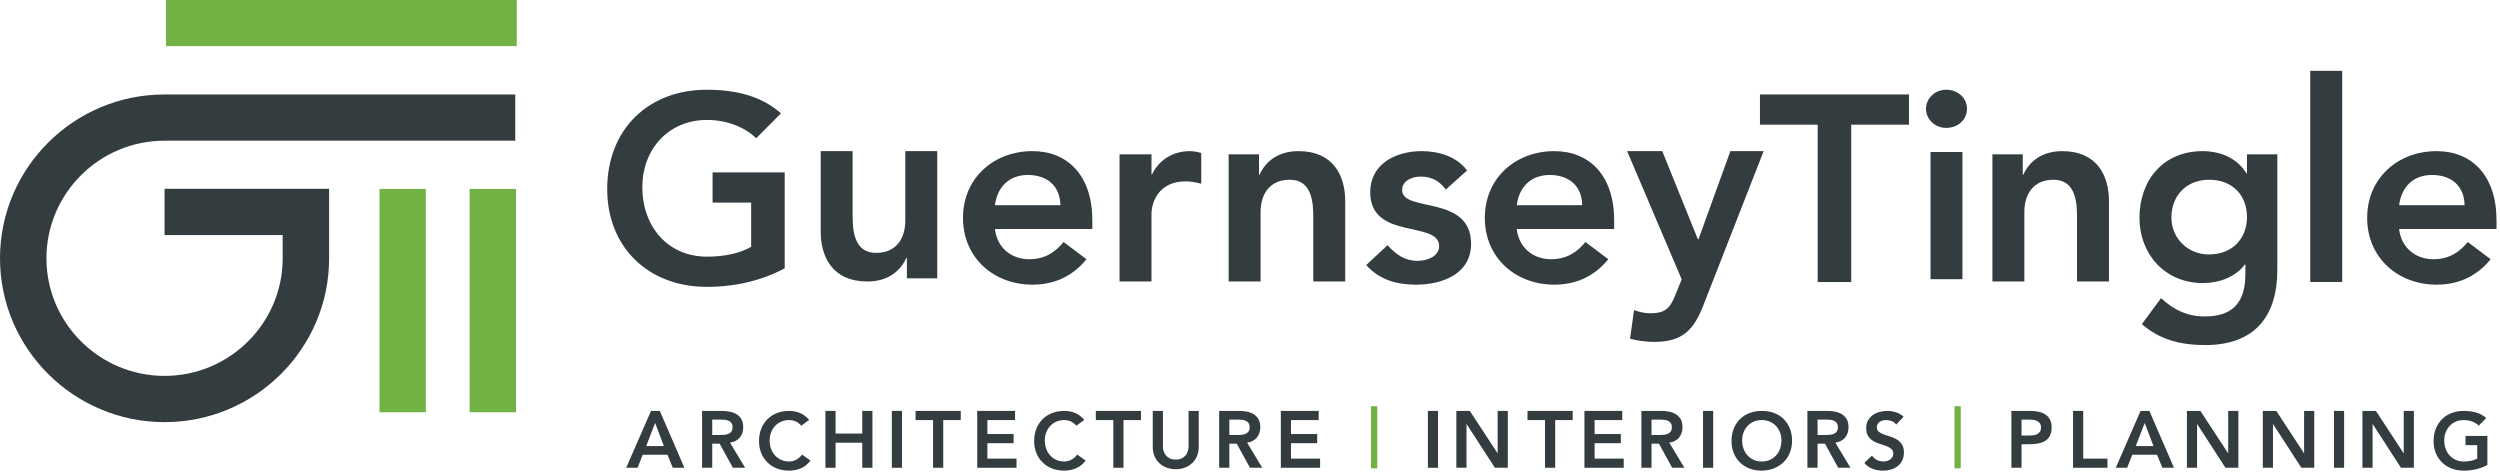
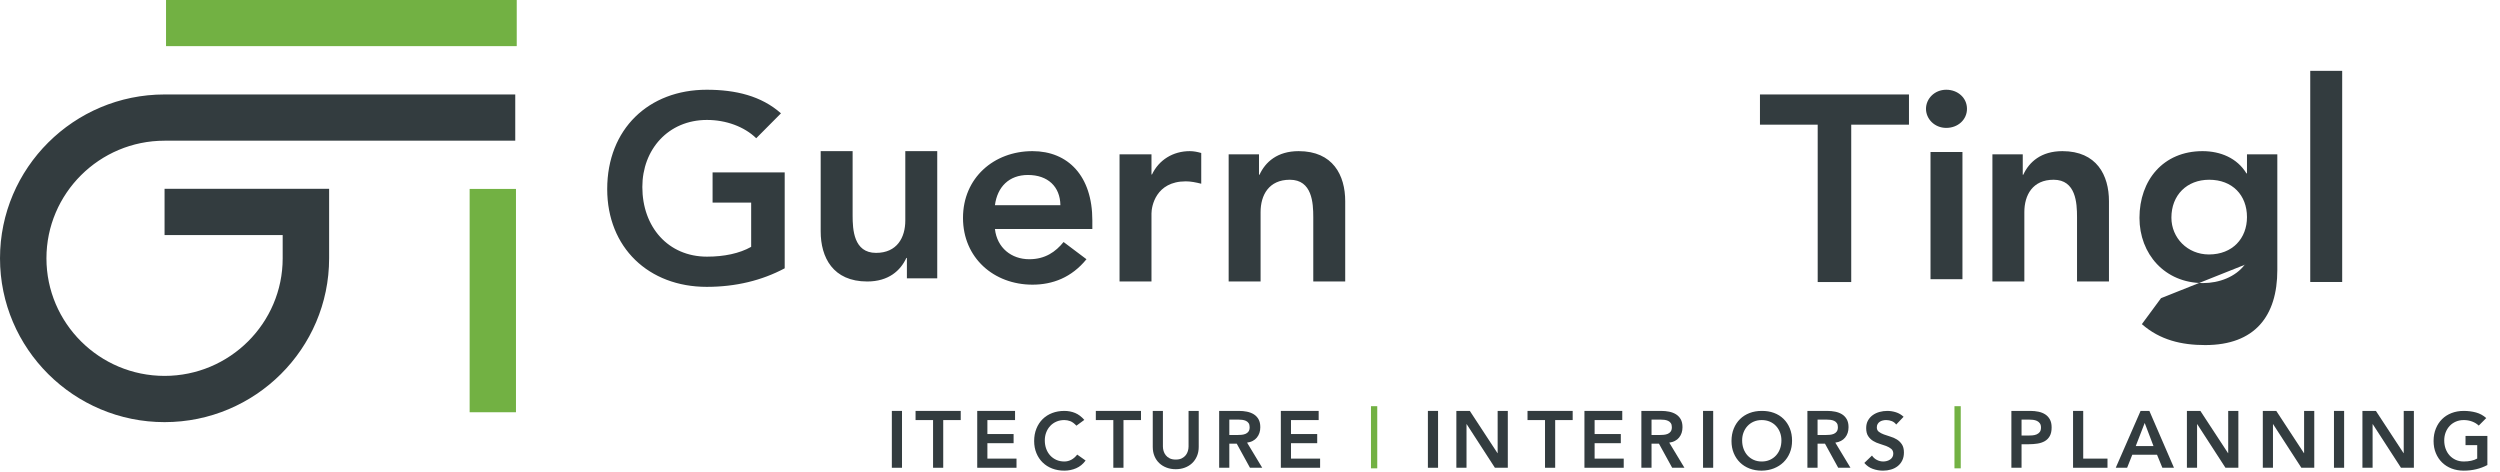
<svg xmlns="http://www.w3.org/2000/svg" width="307" height="58" viewBox="0 0 307 58">
  <g fill="none" fill-rule="evenodd">
    <polygon fill="#72B143" points="20.389 5.665 63.455 5.665 63.455 0 20.389 0" />
    <polygon fill="#72B143" points="168.355 57.511 169.127 57.511 169.127 49.88 168.355 49.88" />
    <polygon fill="#72B143" points="240.008 57.511 240.78 57.511 240.78 49.88 240.008 49.88" />
-     <path fill="#333C3F" d="M177.543 23.278C176.792 22.237 175.811 21.683 174.472 21.683 173.426 21.683 172.184 22.172 172.184 23.343 172.184 26.139 180.648 23.862 180.648 29.947 180.648 33.656 177.086 34.957 173.884 34.957 171.465 34.957 169.374 34.338 167.772 32.55L170.387 30.109C171.4 31.215 172.445 32.029 174.112 32.029 175.256 32.029 176.727 31.477 176.727 30.239 176.727 27.019 168.263 29.556 168.263 23.603 168.263 20.121 171.4 18.56 174.57 18.56 176.661 18.56 178.883 19.21 180.158 20.934L177.543 23.278M194.297 25.196C194.263 22.919 192.76 21.487 190.31 21.487 187.989 21.487 186.552 22.951 186.258 25.196L194.297 25.196zM186.258 28.125C186.519 30.436 188.284 31.833 190.473 31.833 192.434 31.833 193.708 30.922 194.688 29.719L197.499 31.833C195.669 34.078 193.348 34.957 190.865 34.957 186.127 34.957 182.336 31.671 182.336 26.758 182.336 21.845 186.127 18.56 190.865 18.56 195.243 18.56 198.218 21.618 198.218 27.051L198.218 28.125 186.258 28.125 186.258 28.125zM199.812 18.56L204.126 18.56 208.504 29.394 208.57 29.394 212.491 18.56 216.575 18.56 209.158 37.528C208.014 40.457 206.642 41.986 203.177 41.986 202.165 41.986 201.151 41.855 200.17 41.595L200.661 38.081C201.281 38.308 201.969 38.471 202.655 38.471 204.583 38.471 205.106 37.788 205.759 36.161L206.511 34.307 199.812 18.56" />
    <polyline fill="#333C3F" points="223.213 15.309 216.123 15.309 216.123 11.6 234.422 11.6 234.422 15.309 227.331 15.309 227.331 34.635 223.213 34.635 223.213 15.309" />
-     <path fill="#333C3F" d="M237.067 34.282L240.989 34.282 240.989 18.666 237.067 18.666 237.067 34.282zM238.997 11.02C240.434 11.02 241.545 12.029 241.545 13.362 241.545 14.697 240.434 15.706 238.997 15.706 237.558 15.706 236.512 14.6 236.512 13.362 236.512 12.126 237.558 11.02 238.997 11.02L238.997 11.02zM244.668 18.95L248.394 18.95 248.394 21.455 248.459 21.455C249.177 19.893 250.648 18.56 253.263 18.56 257.477 18.56 258.981 21.52 258.981 24.709L258.981 34.567 255.059 34.567 255.059 26.661C255.059 24.937 254.929 22.073 252.183 22.073 249.602 22.073 248.59 23.96 248.59 26.043L248.59 34.567 244.668 34.567 244.668 18.95M266.648 26.726C266.648 29.198 268.609 31.248 271.256 31.248 274.164 31.248 275.929 29.263 275.929 26.661 275.929 23.96 274.132 22.073 271.289 22.073 268.544 22.073 266.648 23.96 266.648 26.726zM279.655 18.95L279.655 33.167C279.655 38.796 276.909 42.375 270.799 42.375 267.89 42.375 265.243 41.756 263.021 39.805L265.373 36.615C266.943 38.048 268.575 38.861 270.766 38.861 274.557 38.861 275.733 36.714 275.733 33.624L275.733 32.485 275.668 32.485C274.523 34.014 272.497 34.762 270.536 34.762 265.832 34.762 262.727 31.183 262.727 26.758 262.727 22.139 265.636 18.56 270.471 18.56 272.661 18.56 274.719 19.405 275.864 21.292L275.929 21.292 275.929 18.95 279.655 18.95 279.655 18.95z" />
+     <path fill="#333C3F" d="M237.067 34.282L240.989 34.282 240.989 18.666 237.067 18.666 237.067 34.282zM238.997 11.02C240.434 11.02 241.545 12.029 241.545 13.362 241.545 14.697 240.434 15.706 238.997 15.706 237.558 15.706 236.512 14.6 236.512 13.362 236.512 12.126 237.558 11.02 238.997 11.02L238.997 11.02zM244.668 18.95L248.394 18.95 248.394 21.455 248.459 21.455C249.177 19.893 250.648 18.56 253.263 18.56 257.477 18.56 258.981 21.52 258.981 24.709L258.981 34.567 255.059 34.567 255.059 26.661C255.059 24.937 254.929 22.073 252.183 22.073 249.602 22.073 248.59 23.96 248.59 26.043L248.59 34.567 244.668 34.567 244.668 18.95M266.648 26.726C266.648 29.198 268.609 31.248 271.256 31.248 274.164 31.248 275.929 29.263 275.929 26.661 275.929 23.96 274.132 22.073 271.289 22.073 268.544 22.073 266.648 23.96 266.648 26.726zM279.655 18.95L279.655 33.167C279.655 38.796 276.909 42.375 270.799 42.375 267.89 42.375 265.243 41.756 263.021 39.805L265.373 36.615L275.733 32.485 275.668 32.485C274.523 34.014 272.497 34.762 270.536 34.762 265.832 34.762 262.727 31.183 262.727 26.758 262.727 22.139 265.636 18.56 270.471 18.56 272.661 18.56 274.719 19.405 275.864 21.292L275.929 21.292 275.929 18.95 279.655 18.95 279.655 18.95z" />
    <polygon fill="#333C3F" points="283.698 34.628 287.62 34.628 287.62 8.7 283.698 8.7" />
-     <path fill="#333C3F" d="M302.649 25.196C302.616 22.919 301.113 21.487 298.662 21.487 296.342 21.487 294.905 22.951 294.61 25.196L302.649 25.196zM294.61 28.125C294.871 30.436 296.636 31.833 298.826 31.833 300.787 31.833 302.061 30.922 303.04 29.719L305.851 31.833C304.021 34.078 301.701 34.957 299.218 34.957 294.479 34.957 290.689 31.671 290.689 26.758 290.689 21.845 294.479 18.56 299.218 18.56 303.596 18.56 306.571 21.618 306.571 27.051L306.571 28.125 294.61 28.125 294.61 28.125zM81.53 54.779L80.451 51.939 79.352 54.779 81.53 54.779zM79.946 50.46L81.025 50.46 84.046 57.441 82.62 57.441 81.966 55.844 78.926 55.844 78.292 57.441 76.896 57.441 79.946 50.46 79.946 50.46zM88.435 53.419C88.613 53.419 88.791 53.41 88.969 53.394 89.148 53.377 89.311 53.338 89.46 53.275 89.608 53.213 89.728 53.118 89.821 52.989 89.913 52.861 89.96 52.682 89.96 52.452 89.96 52.248 89.917 52.084 89.831 51.959 89.745 51.834 89.633 51.74 89.494 51.678 89.356 51.615 89.202 51.574 89.034 51.554 88.866 51.535 88.702 51.525 88.544 51.525L87.464 51.525 87.464 53.419 88.435 53.419zM86.216 50.46L88.653 50.46C88.989 50.46 89.314 50.491 89.628 50.554 89.942 50.617 90.221 50.723 90.465 50.874 90.709 51.026 90.904 51.229 91.049 51.486 91.194 51.742 91.267 52.068 91.267 52.462 91.267 52.968 91.127 53.392 90.846 53.734 90.566 54.076 90.164 54.283 89.643 54.355L91.505 57.441 89.999 57.441 88.375 54.483 87.464 54.483 87.464 57.441 86.216 57.441 86.216 50.46 86.216 50.46zM98.397 52.274C98.139 51.998 97.89 51.814 97.649 51.721 97.408 51.63 97.165 51.583 96.921 51.583 96.558 51.583 96.229 51.647 95.935 51.776 95.642 51.904 95.389 52.081 95.178 52.308 94.967 52.535 94.803 52.8 94.688 53.102 94.572 53.405 94.515 53.73 94.515 54.079 94.515 54.453 94.572 54.798 94.688 55.113 94.803 55.429 94.967 55.702 95.178 55.932 95.389 56.163 95.642 56.343 95.935 56.475 96.229 56.606 96.558 56.671 96.921 56.671 97.205 56.671 97.48 56.604 97.748 56.469 98.015 56.334 98.264 56.119 98.496 55.824L99.526 56.553C99.209 56.987 98.823 57.302 98.367 57.499 97.911 57.697 97.426 57.795 96.911 57.795 96.369 57.795 95.873 57.708 95.42 57.534 94.968 57.36 94.579 57.113 94.252 56.794 93.925 56.476 93.669 56.093 93.484 55.646 93.299 55.199 93.207 54.703 93.207 54.157 93.207 53.599 93.299 53.091 93.484 52.634 93.669 52.177 93.925 51.788 94.252 51.465 94.579 51.143 94.968 50.896 95.42 50.721 95.873 50.547 96.369 50.46 96.911 50.46 97.387 50.46 97.827 50.544 98.233 50.711 98.639 50.879 99.017 51.163 99.367 51.564L98.397 52.274" />
-     <polyline fill="#333C3F" points="101.362 50.46 102.61 50.46 102.61 53.241 105.888 53.241 105.888 50.46 107.136 50.46 107.136 57.441 105.888 57.441 105.888 54.365 102.61 54.365 102.61 57.441 101.362 57.441 101.362 50.46" />
    <polygon fill="#333C3F" points="109.518 57.441 110.766 57.441 110.766 50.46 109.518 50.46" />
    <polyline fill="#333C3F" points="114.58 51.585 112.431 51.585 112.431 50.46 117.977 50.46 117.977 51.585 115.828 51.585 115.828 57.441 114.58 57.441 114.58 51.585" />
    <polyline fill="#333C3F" points="120.004 50.46 124.648 50.46 124.648 51.585 121.252 51.585 121.252 53.3 124.47 53.3 124.47 54.424 121.252 54.424 121.252 56.317 124.827 56.317 124.827 57.441 120.004 57.441 120.004 50.46" />
    <path fill="#333C3F" d="M132.184,52.274 C131.926,51.998 131.677,51.814 131.436,51.721 C131.194,51.63 130.952,51.583 130.708,51.583 C130.345,51.583 130.016,51.647 129.722,51.776 C129.429,51.904 129.176,52.081 128.965,52.308 C128.754,52.535 128.59,52.8 128.475,53.102 C128.359,53.405 128.302,53.73 128.302,54.079 C128.302,54.453 128.359,54.798 128.475,55.113 C128.59,55.429 128.754,55.702 128.965,55.932 C129.176,56.163 129.429,56.343 129.722,56.475 C130.016,56.606 130.345,56.671 130.708,56.671 C130.992,56.671 131.267,56.604 131.535,56.469 C131.802,56.334 132.051,56.119 132.283,55.824 L133.313,56.553 C132.996,56.987 132.609,57.302 132.154,57.499 C131.698,57.697 131.213,57.795 130.698,57.795 C130.156,57.795 129.659,57.708 129.207,57.534 C128.755,57.36 128.366,57.113 128.039,56.794 C127.712,56.476 127.456,56.093 127.272,55.646 C127.086,55.199 126.994,54.703 126.994,54.157 C126.994,53.599 127.086,53.091 127.272,52.634 C127.456,52.177 127.712,51.788 128.039,51.465 C128.366,51.143 128.755,50.896 129.207,50.721 C129.659,50.547 130.156,50.46 130.698,50.46 C131.173,50.46 131.614,50.544 132.02,50.711 C132.426,50.879 132.804,51.163 133.154,51.564 L132.184,52.274" />
    <polyline fill="#333C3F" points="136.716 51.585 134.567 51.585 134.567 50.46 140.113 50.46 140.113 51.585 137.964 51.585 137.964 57.441 136.716 57.441 136.716 51.585" />
    <path fill="#333C3F" d="M147.203 54.877C147.203 55.298 147.13 55.678 146.985 56.016 146.84 56.355 146.642 56.642 146.391 56.879 146.14 57.116 145.842 57.298 145.499 57.426 145.156 57.555 144.783 57.618 144.381 57.618 143.978 57.618 143.605 57.555 143.261 57.426 142.918 57.298 142.619 57.116 142.365 56.879 142.111 56.642 141.913 56.355 141.771 56.016 141.629 55.678 141.558 55.298 141.558 54.877L141.558 50.46 142.806 50.46 142.806 54.838C142.806 55.009 142.832 55.188 142.885 55.376 142.938 55.563 143.025 55.735 143.148 55.893 143.269 56.051 143.431 56.181 143.633 56.283 143.834 56.385 144.083 56.435 144.381 56.435 144.677 56.435 144.927 56.385 145.128 56.283 145.329 56.181 145.491 56.051 145.614 55.893 145.735 55.735 145.823 55.563 145.876 55.376 145.929 55.188 145.955 55.009 145.955 54.838L145.955 50.46 147.203 50.46 147.203 54.877M151.932 53.419C152.111 53.419 152.289 53.41 152.467 53.394 152.645 53.377 152.809 53.338 152.957 53.275 153.106 53.213 153.226 53.118 153.318 52.989 153.411 52.861 153.457 52.682 153.457 52.452 153.457 52.248 153.414 52.084 153.328 51.959 153.243 51.834 153.13 51.74 152.992 51.678 152.853 51.615 152.7 51.574 152.531 51.554 152.363 51.535 152.199 51.525 152.041 51.525L150.961 51.525 150.961 53.419 151.932 53.419zM149.713 50.46L152.15 50.46C152.487 50.46 152.812 50.491 153.125 50.554 153.439 50.617 153.718 50.723 153.963 50.874 154.207 51.026 154.401 51.229 154.547 51.486 154.692 51.742 154.765 52.068 154.765 52.462 154.765 52.968 154.624 53.392 154.344 53.734 154.063 54.076 153.662 54.283 153.141 54.355L155.002 57.441 153.497 57.441 151.872 54.483 150.961 54.483 150.961 57.441 149.713 57.441 149.713 50.46 149.713 50.46z" />
    <polyline fill="#333C3F" points="157.287 50.46 161.932 50.46 161.932 51.585 158.534 51.585 158.534 53.3 161.753 53.3 161.753 54.424 158.534 54.424 158.534 56.317 162.109 56.317 162.109 57.441 157.287 57.441 157.287 50.46" />
    <polygon fill="#333C3F" points="175.345 57.441 176.593 57.441 176.593 50.46 175.345 50.46" />
    <polyline fill="#333C3F" points="178.841 50.46 180.494 50.46 183.891 55.647 183.911 55.647 183.911 50.46 185.159 50.46 185.159 57.441 183.574 57.441 180.108 52.087 180.088 52.087 180.088 57.441 178.841 57.441 178.841 50.46" />
    <polyline fill="#333C3F" points="189.728 51.585 187.579 51.585 187.579 50.46 193.125 50.46 193.125 51.585 190.976 51.585 190.976 57.441 189.728 57.441 189.728 51.585" />
    <polyline fill="#333C3F" points="194.569 50.46 199.214 50.46 199.214 51.585 195.818 51.585 195.818 53.3 199.036 53.3 199.036 54.424 195.818 54.424 195.818 56.317 199.393 56.317 199.393 57.441 194.569 57.441 194.569 50.46" />
    <path fill="#333C3F" d="M203.778,53.419 C203.956,53.419 204.135,53.41 204.313,53.394 C204.491,53.377 204.655,53.338 204.803,53.275 C204.951,53.213 205.073,53.118 205.165,52.989 C205.257,52.861 205.303,52.682 205.303,52.452 C205.303,52.248 205.261,52.084 205.174,51.959 C205.089,51.834 204.976,51.74 204.838,51.678 C204.699,51.615 204.545,51.574 204.378,51.554 C204.209,51.535 204.045,51.525 203.887,51.525 L202.808,51.525 L202.808,53.419 L203.778,53.419 Z M201.56,50.46 L203.996,50.46 C204.333,50.46 204.658,50.491 204.972,50.554 C205.285,50.617 205.564,50.723 205.808,50.874 C206.052,51.026 206.247,51.229 206.393,51.486 C206.538,51.742 206.61,52.068 206.61,52.462 C206.61,52.968 206.47,53.392 206.189,53.734 C205.909,54.076 205.508,54.283 204.986,54.355 L206.848,57.441 L205.343,57.441 L203.719,54.483 L202.808,54.483 L202.808,57.441 L201.56,57.441 L201.56,50.46 L201.56,50.46 Z" />
    <polygon fill="#333C3F" points="209.133 57.441 210.38 57.441 210.38 50.46 209.133 50.46" />
    <path fill="#333C3F" d="M213.935 54.079C213.935 54.453 213.992 54.798 214.108 55.114 214.224 55.429 214.387 55.702 214.598 55.932 214.81 56.163 215.062 56.343 215.356 56.475 215.65 56.606 215.979 56.672 216.342 56.672 216.705 56.672 217.035 56.606 217.332 56.475 217.629 56.343 217.883 56.163 218.094 55.932 218.306 55.702 218.469 55.429 218.585 55.114 218.7 54.798 218.758 54.453 218.758 54.079 218.758 53.73 218.7 53.405 218.585 53.102 218.469 52.8 218.306 52.536 218.094 52.309 217.883 52.082 217.629 51.905 217.332 51.776 217.035 51.648 216.705 51.584 216.342 51.584 215.979 51.584 215.65 51.648 215.356 51.776 215.062 51.905 214.81 52.082 214.598 52.309 214.387 52.536 214.224 52.8 214.108 53.102 213.992 53.405 213.935 53.73 213.935 54.079zM212.628 54.158C212.628 53.599 212.72 53.091 212.905 52.634 213.09 52.178 213.346 51.788 213.673 51.466 213.999 51.144 214.389 50.896 214.841 50.721 215.293 50.547 215.79 50.46 216.332 50.46 216.879 50.453 217.382 50.533 217.837 50.702 218.292 50.869 218.685 51.114 219.015 51.436 219.345 51.758 219.603 52.146 219.788 52.599 219.973 53.053 220.065 53.559 220.065 54.118 220.065 54.664 219.973 55.16 219.788 55.607 219.603 56.054 219.345 56.438 219.015 56.761 218.685 57.083 218.292 57.334 217.837 57.515 217.382 57.695 216.879 57.789 216.332 57.796 215.79 57.796 215.293 57.709 214.841 57.535 214.389 57.361 213.999 57.114 213.673 56.795 213.346 56.477 213.09 56.093 212.905 55.646 212.72 55.199 212.628 54.703 212.628 54.158L212.628 54.158zM224.168 53.419C224.346 53.419 224.524 53.41 224.702 53.394 224.881 53.377 225.044 53.338 225.193 53.275 225.341 53.213 225.461 53.118 225.554 52.989 225.646 52.861 225.693 52.682 225.693 52.452 225.693 52.248 225.65 52.084 225.563 51.959 225.478 51.834 225.366 51.74 225.227 51.678 225.089 51.615 224.935 51.574 224.767 51.554 224.598 51.535 224.435 51.525 224.277 51.525L223.197 51.525 223.197 53.419 224.168 53.419zM221.949 50.46L224.386 50.46C224.722 50.46 225.047 50.491 225.361 50.554 225.675 50.617 225.953 50.723 226.198 50.874 226.442 51.026 226.636 51.229 226.782 51.486 226.927 51.742 227 52.068 227 52.462 227 52.968 226.86 53.392 226.579 53.734 226.298 54.076 225.897 54.283 225.376 54.355L227.238 57.441 225.732 57.441 224.108 54.483 223.197 54.483 223.197 57.441 221.949 57.441 221.949 50.46 221.949 50.46zM232.851 52.136C232.719 51.945 232.542 51.806 232.321 51.717 232.1 51.628 231.867 51.583 231.623 51.583 231.478 51.583 231.337 51.6 231.202 51.633 231.066 51.666 230.944 51.718 230.835 51.791 230.727 51.863 230.639 51.957 230.573 52.072 230.507 52.187 230.474 52.323 230.474 52.481 230.474 52.717 230.556 52.899 230.722 53.023 230.887 53.148 231.091 53.257 231.335 53.348 231.58 53.441 231.847 53.529 232.137 53.615 232.428 53.7 232.696 53.819 232.94 53.97 233.184 54.121 233.389 54.322 233.554 54.571 233.719 54.821 233.802 55.153 233.802 55.567 233.802 55.942 233.732 56.269 233.593 56.548 233.455 56.828 233.269 57.059 233.034 57.243 232.8 57.428 232.527 57.566 232.217 57.658 231.907 57.749 231.58 57.795 231.236 57.795 230.801 57.795 230.382 57.723 229.979 57.578 229.576 57.434 229.229 57.191 228.939 56.849L229.88 55.942C230.032 56.172 230.231 56.351 230.48 56.479 230.727 56.607 230.989 56.671 231.267 56.671 231.412 56.671 231.557 56.651 231.702 56.612 231.847 56.573 231.98 56.513 232.098 56.435 232.217 56.356 232.313 56.256 232.386 56.134 232.458 56.012 232.495 55.873 232.495 55.715 232.495 55.459 232.412 55.261 232.247 55.124 232.082 54.985 231.877 54.869 231.633 54.773 231.388 54.678 231.121 54.588 230.831 54.502 230.54 54.417 230.273 54.3 230.029 54.152 229.784 54.004 229.579 53.807 229.415 53.561 229.249 53.314 229.167 52.984 229.167 52.569 229.167 52.208 229.242 51.896 229.39 51.633 229.538 51.37 229.733 51.151 229.974 50.977 230.215 50.803 230.491 50.673 230.801 50.588 231.112 50.502 231.428 50.46 231.752 50.46 232.121 50.46 232.479 50.516 232.826 50.628 233.173 50.739 233.485 50.923 233.762 51.18L232.851 52.136M248.999 53.487C249.177 53.487 249.362 53.481 249.553 53.468 249.745 53.454 249.921 53.415 250.083 53.35 250.245 53.283 250.377 53.185 250.479 53.053 250.581 52.922 250.633 52.738 250.633 52.502 250.633 52.285 250.587 52.112 250.494 51.984 250.402 51.855 250.283 51.757 250.138 51.687 249.992 51.619 249.83 51.574 249.653 51.554 249.474 51.535 249.302 51.525 249.137 51.525L248.246 51.525 248.246 53.487 248.999 53.487zM246.998 50.46L249.355 50.46C249.692 50.46 250.017 50.493 250.331 50.559 250.644 50.624 250.92 50.735 251.158 50.889 251.395 51.043 251.585 51.251 251.727 51.51 251.869 51.77 251.94 52.094 251.94 52.482 251.94 52.922 251.864 53.277 251.712 53.546 251.56 53.816 251.356 54.025 251.098 54.173 250.841 54.32 250.542 54.42 250.202 54.473 249.862 54.526 249.507 54.552 249.137 54.552L248.246 54.552 248.246 57.441 246.998 57.441 246.998 50.46 246.998 50.46z" />
    <polyline fill="#333C3F" points="254.571 50.46 255.819 50.46 255.819 56.317 258.8 56.317 258.8 57.441 254.571 57.441 254.571 50.46" />
    <path fill="#333C3F" d="M264.449,54.779 L263.369,51.939 L262.269,54.779 L264.449,54.779 Z M262.864,50.46 L263.943,50.46 L266.964,57.441 L265.538,57.441 L264.884,55.844 L261.844,55.844 L261.21,57.441 L259.814,57.441 L262.864,50.46 L262.864,50.46 Z" />
    <polyline fill="#333C3F" points="268.552 50.46 270.206 50.46 273.603 55.647 273.623 55.647 273.623 50.46 274.871 50.46 274.871 57.441 273.286 57.441 269.82 52.087 269.8 52.087 269.8 57.441 268.552 57.441 268.552 50.46" />
    <polyline fill="#333C3F" points="277.873 50.46 279.527 50.46 282.924 55.647 282.943 55.647 282.943 50.46 284.192 50.46 284.192 57.441 282.607 57.441 279.14 52.087 279.121 52.087 279.121 57.441 277.873 57.441 277.873 50.46" />
    <polygon fill="#333C3F" points="286.611 57.441 287.858 57.441 287.858 50.46 286.611 50.46" />
    <polyline fill="#333C3F" points="290.106 50.46 291.76 50.46 295.157 55.647 295.177 55.647 295.177 50.46 296.425 50.46 296.425 57.441 294.84 57.441 291.374 52.087 291.355 52.087 291.355 57.441 290.106 57.441 290.106 50.46" />
    <path fill="#333C3F" d="M305.45,57.106 C304.585,57.566 303.618,57.795 302.548,57.795 C302.007,57.795 301.51,57.708 301.057,57.534 C300.605,57.36 300.216,57.113 299.889,56.794 C299.563,56.476 299.306,56.093 299.122,55.646 C298.936,55.199 298.844,54.703 298.844,54.157 C298.844,53.599 298.936,53.091 299.122,52.634 C299.306,52.177 299.563,51.788 299.889,51.465 C300.216,51.143 300.605,50.896 301.057,50.721 C301.51,50.547 302.007,50.46 302.548,50.46 C303.083,50.46 303.585,50.524 304.053,50.652 C304.522,50.78 304.941,51.009 305.311,51.337 L304.39,52.264 C304.166,52.047 303.893,51.88 303.573,51.762 C303.253,51.643 302.915,51.583 302.558,51.583 C302.195,51.583 301.867,51.647 301.573,51.776 C301.279,51.904 301.026,52.081 300.815,52.308 C300.604,52.535 300.441,52.8 300.325,53.102 C300.209,53.405 300.152,53.73 300.152,54.079 C300.152,54.453 300.209,54.798 300.325,55.113 C300.441,55.429 300.604,55.702 300.815,55.932 C301.026,56.163 301.279,56.343 301.573,56.475 C301.867,56.606 302.195,56.671 302.558,56.671 C302.875,56.671 303.174,56.642 303.454,56.582 C303.735,56.524 303.984,56.431 304.202,56.307 L304.202,54.66 L302.766,54.66 L302.766,53.536 L305.45,53.536 L305.45,57.106" />
-     <polygon fill="#72B143" points="46.603 50.624 52.294 50.624 52.294 23.2 46.603 23.2" />
    <polygon fill="#72B143" points="57.672 50.624 63.361 50.624 63.361 23.2 57.672 23.2" />
    <path fill="#333C3F" d="M20.208 51.838C9.066 51.838 0 42.813 0 31.72 0 20.627 9.066 11.6 20.208 11.6L63.273 11.6 63.273 17.278 20.208 17.278C12.21 17.278 5.703 23.757 5.703 31.72 5.703 39.681 12.21 46.16 20.208 46.16 28.206 46.16 34.713 39.681 34.713 31.72L34.713 28.864 20.208 28.864 20.208 23.186 40.416 23.186 40.416 31.72C40.416 42.813 31.351 51.838 20.208 51.838M96.361 32.948C93.55 34.445 90.348 35.226 86.785 35.226 79.663 35.226 74.565 30.411 74.565 23.221 74.565 15.835 79.663 11.02 86.785 11.02 90.316 11.02 93.485 11.769 95.903 13.917L92.864 16.975C91.393 15.542 89.14 14.729 86.819 14.729 82.048 14.729 78.879 18.373 78.879 22.96 78.879 27.874 82.048 31.517 86.819 31.517 88.911 31.517 90.806 31.127 92.243 30.313L92.243 24.88 87.505 24.88 87.505 21.171 96.361 21.171 96.361 32.948M115.093 34.177L111.367 34.177 111.367 31.671 111.302 31.671C110.583 33.234 109.113 34.567 106.498 34.567 102.283 34.567 100.78 31.607 100.78 28.418L100.78 18.56 104.702 18.56 104.702 26.466C104.702 28.19 104.832 31.054 107.578 31.054 110.159 31.054 111.171 29.166 111.171 27.084L111.171 18.56 115.093 18.56 115.093 34.177M130.217 25.196C130.184 22.919 128.681 21.487 126.23 21.487 123.91 21.487 122.473 22.951 122.178 25.196L130.217 25.196zM122.178 28.125C122.439 30.436 124.204 31.833 126.394 31.833 128.355 31.833 129.628 30.922 130.608 29.719L133.419 31.833C131.589 34.078 129.269 34.957 126.786 34.957 122.047 34.957 118.256 31.671 118.256 26.758 118.256 21.845 122.047 18.56 126.786 18.56 131.164 18.56 134.139 21.618 134.139 27.051L134.139 28.125 122.178 28.125 122.178 28.125zM137.48 18.95L141.402 18.95 141.402 21.422 141.467 21.422C142.317 19.633 144.048 18.56 146.106 18.56 146.597 18.56 147.055 18.657 147.512 18.787L147.512 22.561C146.859 22.398 146.239 22.269 145.616 22.269 141.924 22.269 141.402 25.36 141.402 26.204L141.402 34.567 137.48 34.567 137.48 18.95M150.879 18.95L154.605 18.95 154.605 21.455 154.67 21.455C155.387 19.893 156.858 18.56 159.473 18.56 163.688 18.56 165.192 21.52 165.192 24.709L165.192 34.567 161.27 34.567 161.27 26.661C161.27 24.937 161.139 22.073 158.394 22.073 155.813 22.073 154.8 23.96 154.8 26.043L154.8 34.567 150.879 34.567 150.879 18.95" />
  </g>
</svg>